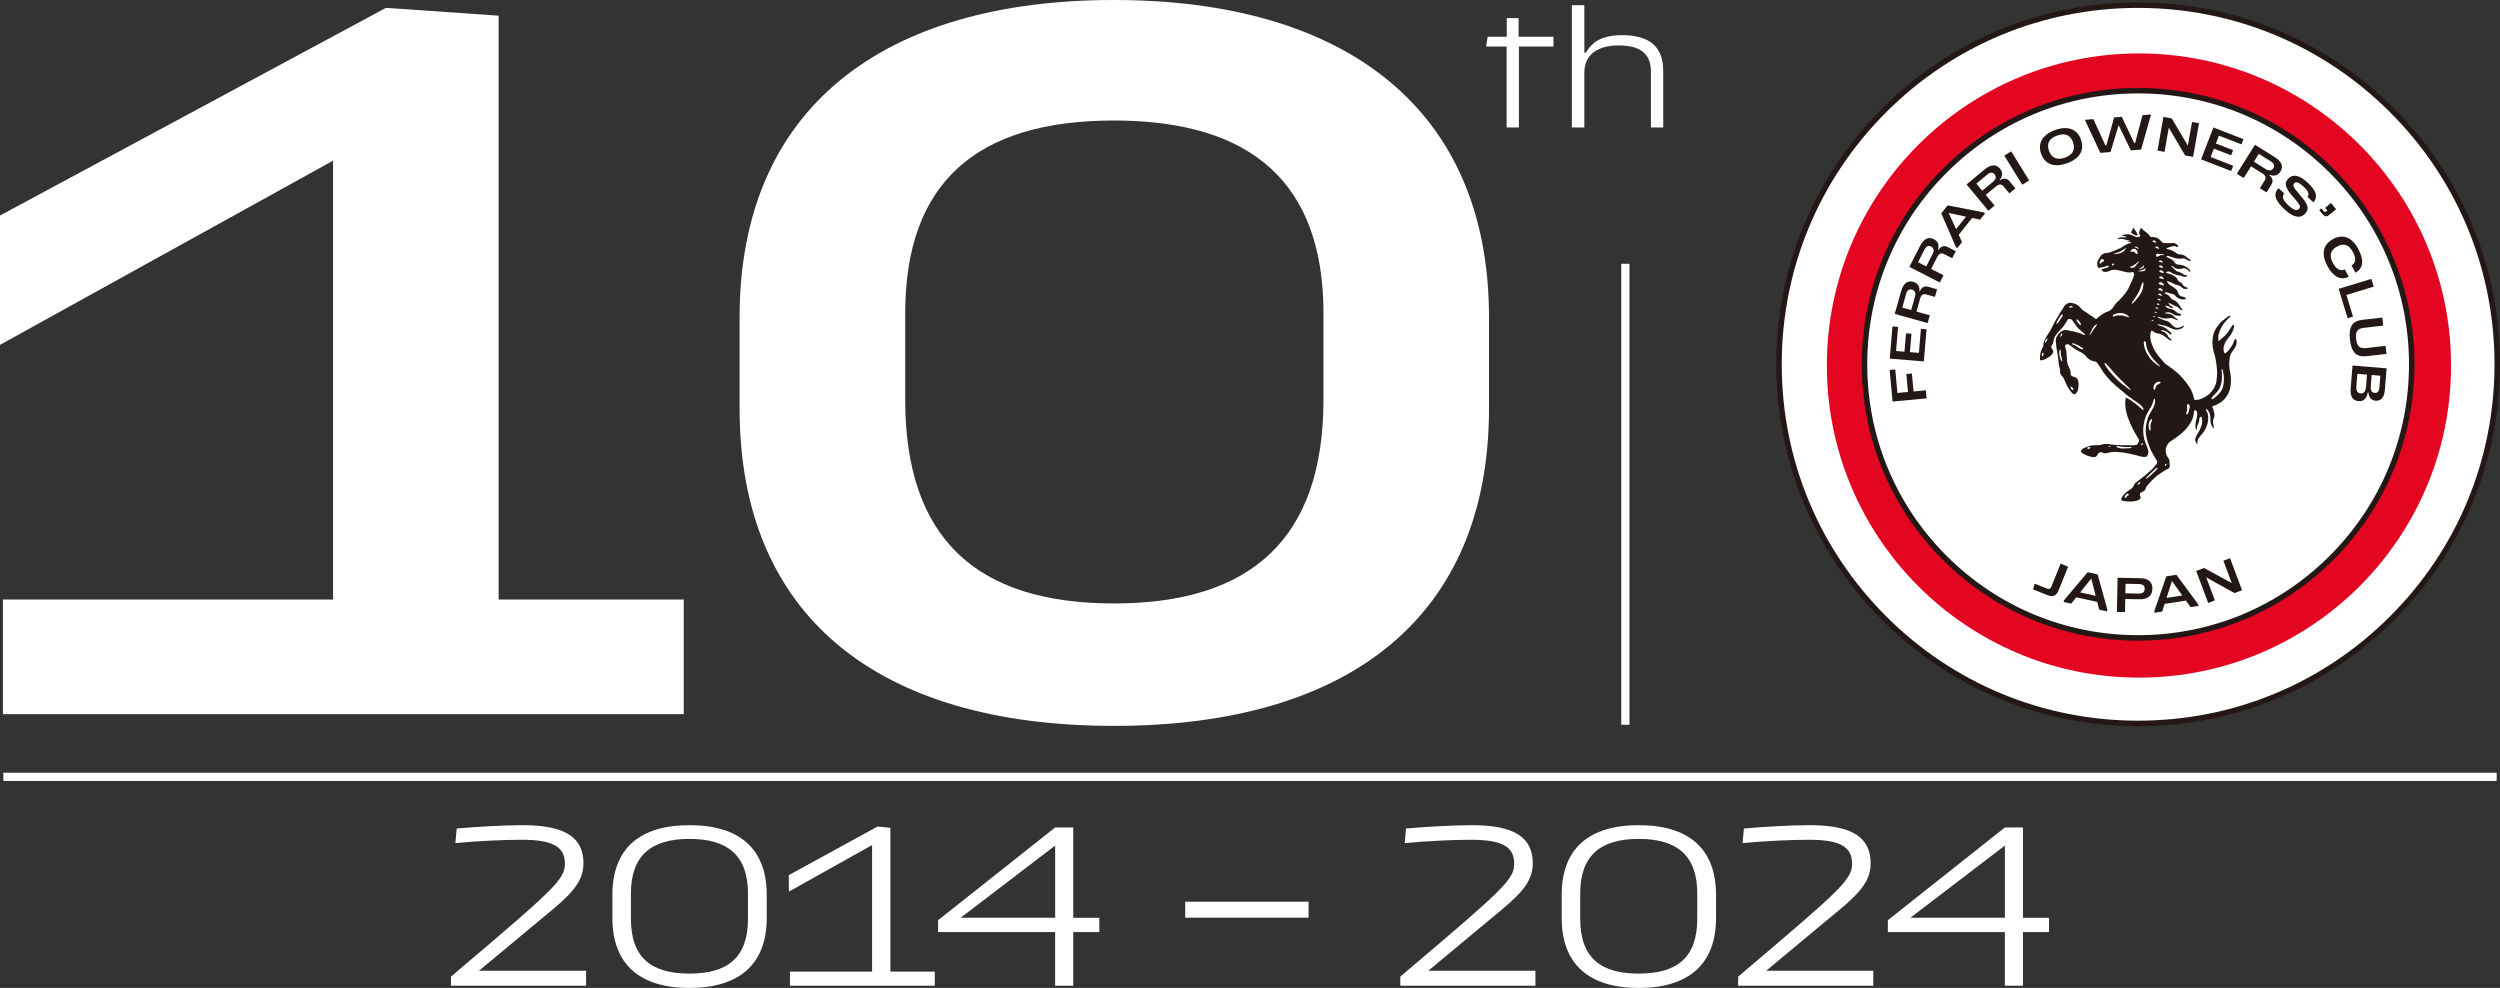
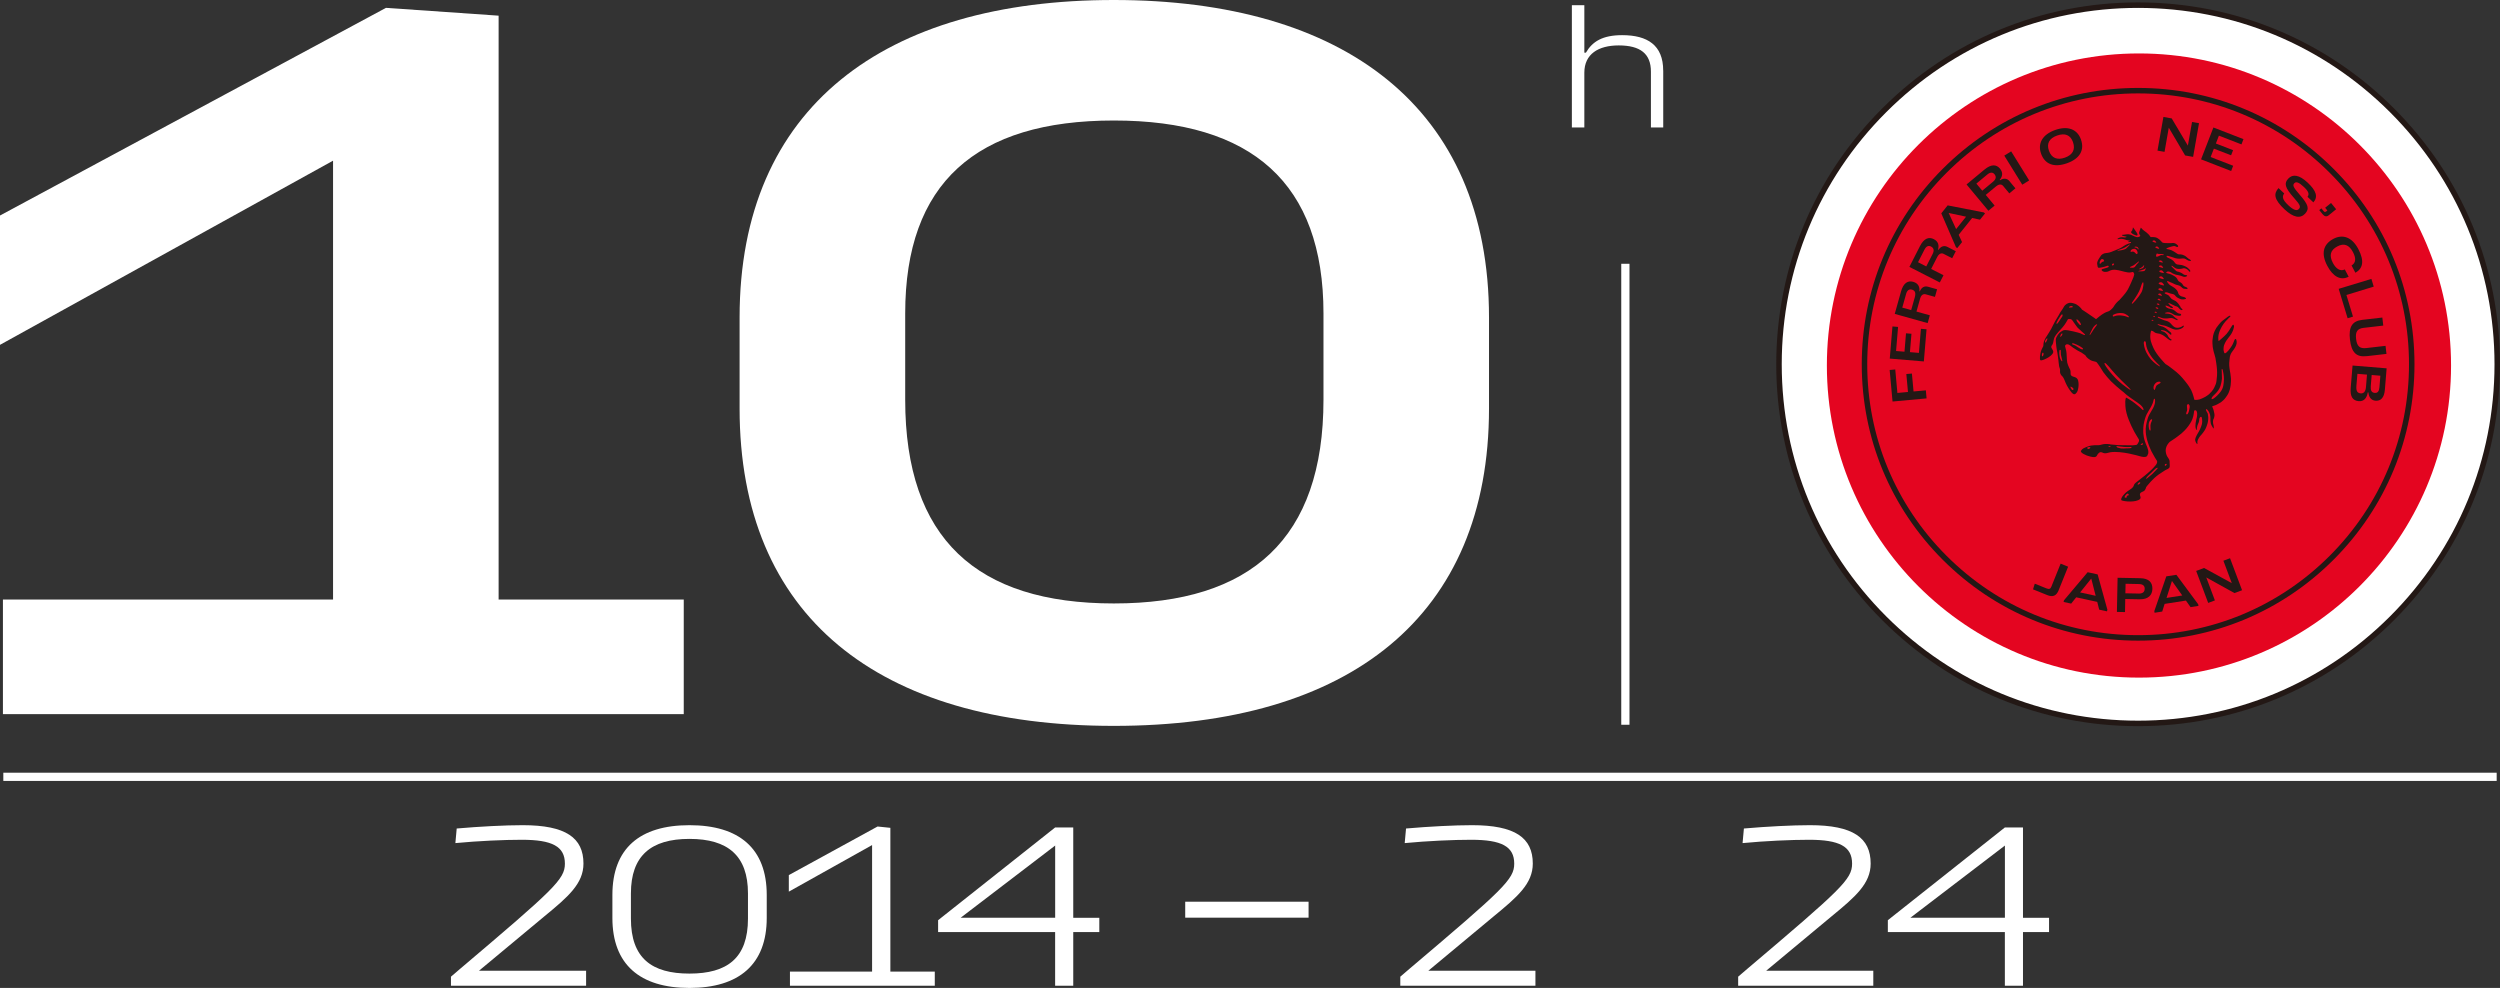
<svg xmlns="http://www.w3.org/2000/svg" id="_レイヤー_2" viewBox="0 0 623.62 246.44">
  <rect x="0" y="0" width="623.62" height="246.44" fill="#333333" stroke="none" />
  <defs>
    <style>.cls-1{fill:#231815;}.cls-1,.cls-2,.cls-3,.cls-4{stroke-width:0px;}.cls-2{fill:none;}.cls-3{fill:#e40520;}.cls-4{fill:#fff;}</style>
  </defs>
  <g id="_レイヤー_1-2">
    <rect class="cls-4" x=".83" y="192.75" width="621.96" height="2.05" />
    <path class="cls-4" d="M622.94,90.87c0,49.48-40.11,89.59-89.59,89.59s-89.59-40.11-89.59-89.59S483.87,1.28,533.35,1.28s89.59,40.11,89.59,89.59" />
    <path class="cls-3" d="M611.41,91.18c0,43-34.86,77.85-77.85,77.85s-77.85-34.86-77.85-77.85,34.86-77.85,77.85-77.85,77.85,34.86,77.85,77.85" />
    <path class="cls-2" d="M443.76,90.87c0,49.48,40.11,89.59,89.59,89.59s89.59-40.11,89.59-89.59S582.83,1.28,533.35,1.28s-89.59,40.11-89.59,89.59" />
-     <path class="cls-4" d="M601.61,90.87c0,37.7-30.56,68.26-68.26,68.26s-68.26-30.56-68.26-68.26,30.56-68.26,68.26-68.26,68.26,30.56,68.26,68.26" />
    <path class="cls-1" d="M533.35,159.81c-18.41,0-35.73-7.17-48.75-20.19-13.02-13.02-20.19-30.33-20.19-48.75s7.17-35.73,20.19-48.75c13.02-13.02,30.33-20.19,48.75-20.19s35.73,7.17,48.75,20.19c13.02,13.02,20.19,30.33,20.19,48.75s-7.17,35.73-20.19,48.75c-13.02,13.02-30.33,20.19-48.75,20.19ZM533.35,23.3c-18.05,0-35.02,7.03-47.78,19.79-12.76,12.76-19.79,29.73-19.79,47.78s7.03,35.02,19.79,47.78c12.76,12.76,29.73,19.79,47.78,19.79s35.02-7.03,47.78-19.79c12.76-12.76,19.79-29.73,19.79-47.78s-7.03-35.02-19.79-47.78c-12.76-12.76-29.73-19.79-47.78-19.79Z" />
    <path class="cls-1" d="M533.35,181.14c-24.11,0-46.78-9.39-63.83-26.44-17.05-17.05-26.44-39.72-26.44-63.83s9.39-46.78,26.44-63.83c17.05-17.05,39.72-26.44,63.83-26.44s46.78,9.39,63.83,26.44c17.05,17.05,26.44,39.72,26.44,63.83s-9.39,46.78-26.44,63.83c-17.05,17.05-39.72,26.44-63.83,26.44ZM533.35,1.97c-23.75,0-46.07,9.25-62.86,26.04-16.79,16.79-26.04,39.12-26.04,62.86s9.25,46.07,26.04,62.86c16.79,16.79,39.12,26.04,62.86,26.04s46.07-9.25,62.86-26.04c16.79-16.79,26.04-39.12,26.04-62.86s-9.25-46.07-26.04-62.86c-16.79-16.79-39.12-26.04-62.86-26.04Z" />
    <polygon class="cls-1" points="472.77 92.16 473.3 98.02 475.94 97.78 475.53 93.3 476.92 93.18 477.33 97.65 480.4 97.37 480.58 99.38 472.09 100.16 471.37 92.29 472.77 92.16" />
    <polygon class="cls-1" points="473.47 81.55 472.97 87.56 475.07 87.73 475.45 83.14 476.81 83.26 476.43 87.84 478.67 88.03 479.17 82.02 480.57 82.14 479.9 90.16 471.4 89.45 472.07 81.43 473.47 81.55" />
    <path class="cls-1" d="M478.89,72.69c.42-1.02,1.17-1.41,2.03-1.17l2.28.64-.53,1.9-2.32-.65c-.76-.21-1.21.44-1.38,1.05l-.91,3.26,3.33.93-.54,1.95-8.21-2.3,1.57-5.6c.6-2.13,1.71-2.77,3.03-2.4,1.31.37,1.65,1.31,1.56,2.36l.1.03ZM477.67,74.01c.26-.94.04-1.55-.76-1.77-.65-.18-1.18.14-1.44,1.1l-.95,3.39,2.22.62.94-3.34Z" />
    <path class="cls-1" d="M483.54,62.33c.61-.91,1.43-1.15,2.22-.75l2.11,1.08-.9,1.76-2.15-1.1c-.7-.36-1.27.19-1.56.75l-1.54,3.02,3.08,1.57-.92,1.8-7.59-3.88,2.64-5.18c1.01-1.97,2.23-2.37,3.44-1.75,1.21.62,1.35,1.61,1.06,2.62l.1.05ZM482.08,63.38c.44-.87.34-1.51-.4-1.89-.6-.31-1.18-.1-1.63.79l-1.6,3.13,2.05,1.05,1.58-3.09Z" />
    <path class="cls-1" d="M494.84,52.98l.32.26-1.25,1.56-1.96-.43-3.36,4.2.84,1.82-1.21,1.51-.32-.26-3.65-8.42,1.59-1.99,8.99,1.75ZM487.95,57.15l2.48-3.1-4.34-.93,1.86,4.03Z" />
    <path class="cls-1" d="M498.89,44.97c.92-.6,1.77-.5,2.34.19l1.51,1.82-1.52,1.26-1.54-1.86c-.5-.6-1.24-.33-1.73.08l-2.61,2.16,2.21,2.66-1.55,1.29-5.45-6.56,4.47-3.71c1.7-1.41,2.98-1.3,3.86-.25.87,1.04.61,2.01-.06,2.83l.07.08ZM497.14,45.35c.75-.62.91-1.25.38-1.89-.43-.52-1.05-.55-1.81.09l-2.71,2.25,1.47,1.77,2.67-2.22Z" />
    <rect class="cls-1" x="502.05" y="37.62" width="2.02" height="8.53" transform="translate(53.33 271.17) rotate(-31.77)" />
    <path class="cls-1" d="M519.09,34.81c.92,2.59-.22,4.76-3.5,5.92-3.28,1.16-5.53.19-6.45-2.4-.9-2.55.33-4.77,3.51-5.9,3.18-1.13,5.54-.18,6.44,2.37M517.12,35.49c-.64-1.82-2-2.38-3.98-1.68-1.97.7-2.67,1.99-2.03,3.81.65,1.83,2.08,2.38,3.98,1.7,1.9-.67,2.67-2,2.02-3.83" />
-     <polygon class="cls-1" points="534.09 37.31 531.54 37.52 528.48 31.22 526.47 37.93 523.92 38.13 520.07 29.89 522.19 29.72 525.19 36.28 525.43 36.26 527.36 29.3 529.29 29.15 532.38 35.7 532.6 35.68 534.44 28.73 536.57 28.56 534.09 37.31" />
    <polygon class="cls-1" points="547.07 39.13 545.08 38.78 541 31.85 539.94 37.88 538.18 37.57 539.66 29.17 541.73 29.54 545.76 36.32 546.8 30.43 548.54 30.73 547.07 39.13" />
    <polygon class="cls-1" points="559.13 36.02 553.5 33.84 552.75 35.8 557.04 37.46 556.54 38.74 552.25 37.08 551.44 39.17 557.06 41.35 556.56 42.66 549.05 39.75 552.13 31.8 559.63 34.71 559.13 36.02" />
-     <path class="cls-1" d="M566.08,43.71c.86.69,1.02,1.52.55,2.28l-1.25,2.01-1.67-1.05,1.28-2.05c.42-.67-.08-1.28-.61-1.62l-2.87-1.8-1.83,2.93-1.71-1.07,4.52-7.23,4.93,3.08c1.88,1.17,2.17,2.42,1.45,3.58-.72,1.15-1.72,1.21-2.71.83l-.06.09ZM565.17,42.17c.83.52,1.47.47,1.91-.23.36-.57.2-1.17-.65-1.7l-2.98-1.86-1.22,1.96,2.94,1.84Z" />
    <path class="cls-1" d="M568.36,46.91l1.44,1.35c-.57.72-.52,1.51,1.02,2.95,1.4,1.31,2.16,1.42,2.63.92.5-.53.35-1-1.2-2.74-2.39-2.67-2.5-3.71-1.44-4.84,1.1-1.17,2.72-.97,4.82,1,2.18,2.05,2.64,3.56,1.44,4.93l-1.47-1.38c.51-.65.29-1.34-.91-2.47-1.24-1.16-1.93-1.4-2.38-.92-.46.49-.32.96,1.35,2.87,2.17,2.46,2.47,3.51,1.33,4.74-1.2,1.27-2.93.95-5.12-1.1-2.63-2.47-2.77-3.89-1.5-5.3" />
    <path class="cls-1" d="M582.75,52.19l-1.87,1.52c-.53.43-1.05.29-1.51-.27l-.84-1.03.53-.44.55.67c.24.29.4.32.73.05l.22-.18-.56-.68,1.47-1.2,1.27,1.56Z" />
    <path class="cls-1" d="M585.87,69.03c-2.03,1.03-3.92-.04-5.34-2.74-1.57-2.98-1.08-5.33,1.55-6.72,2.34-1.23,4.65-.39,6.18,2.52,1.64,3.11,1.1,4.93-.71,5.95l-.96-1.82c1.1-.65,1.16-1.81.35-3.34-.96-1.82-2.24-2.29-3.88-1.42-1.78.94-2.1,2.28-1.12,4.14.76,1.44,1.84,2.17,2.97,1.61l.96,1.82Z" />
    <polygon class="cls-1" points="585.31 73.58 586.95 78.98 585.61 79.39 583.38 72.05 591.54 69.57 592.12 71.5 585.31 73.58" />
    <path class="cls-1" d="M590.34,88.84c-2.52.29-3.77-.87-4.15-4.14-.36-3.14.56-4.62,3.04-4.91l5.04-.58.23,2.01-4.87.56c-1.5.17-2.13.87-1.91,2.76.22,1.91.97,2.46,2.58,2.28l4.77-.55.23,2.01-4.97.57Z" />
    <path class="cls-1" d="M590.64,97.87c-.23,1.39-.94,2.31-2.26,2.2-1.55-.13-2.18-1.2-2-3.33l.46-5.56,8.5.7-.44,5.36c-.16,1.98-1.04,2.82-2.31,2.72-1.14-.09-1.69-.91-1.8-2.08h-.14ZM587.8,96.37c-.09,1.15.23,1.69,1.08,1.76.76.06,1.22-.48,1.31-1.59l.25-3.09-2.39-.2-.26,3.12ZM593.78,93.72l-2.17-.18-.23,2.84c-.08.96.19,1.57,1,1.63.78.06,1.09-.49,1.17-1.44l.23-2.86Z" />
    <path class="cls-1" d="M513.55,147.19c-.59,1.47-1.47,1.82-2.88,1.25l-3.54-1.43.44-1.41,2.88,1.16c.68.28,1.02.17,1.25-.4l2.32-5.76,1.87.76-2.35,5.83Z" />
    <path class="cls-1" d="M525.68,152.09l-.09.41-1.95-.42-.49-1.94-5.25-1.14-1.25,1.57-1.89-.41.09-.41,5.91-7.01,2.49.54,2.44,8.83ZM518.88,147.78l3.88.84-1.1-4.3-2.78,3.46Z" />
    <path class="cls-1" d="M536.91,146.88c-.03,1.52-.97,2.66-3.18,2.61l-3.59-.07-.06,3.26-2.02-.04.17-8.52,5.63.11c2.19.04,3.08,1.06,3.05,2.65M533.46,148.07c.97.02,1.52-.35,1.53-1.21.01-.73-.44-1.15-1.44-1.17l-3.33-.07-.05,2.38,3.28.06Z" />
    <path class="cls-1" d="M548.34,150.73l.06.41-1.97.31-1.16-1.64-5.31.83-.6,1.91-1.91.3-.06-.41,2.99-8.67,2.51-.39,5.45,7.36ZM540.44,149.15l3.92-.61-2.57-3.62-1.35,4.23Z" />
    <polygon class="cls-1" points="559.28 147.23 557.38 147.94 550.35 144.04 552.5 149.77 550.83 150.4 547.83 142.42 549.8 141.68 556.72 145.47 554.62 139.87 556.28 139.25 559.28 147.23" />
-     <path class="cls-1" d="M557.54,84.53c-.26.38-.4,1.09-.8,1.71-.53.84-1.35,1.88-1.73,1.89-.22,0-.28-.49-.28-.49,0,0-.28-.81.2-1.87.33-.73.53-.95.94-1.5.39-.53.65-.78.93-1.36.24-.5.3-.59.46-1.35.04-.18-.04-.57-.21-.56-.25.01-.9,1.47-1.63,2.28-.67.75-1.91,1.75-1.91,1.75,0,0-.12.08-.14-.14-.02-.22-.07-.85.06-1.42.13-.57.32-1.16.82-2.04.58-1.02,1.31-1.69,1.69-2.08.15-.15.6-.44.38-.58-.21-.13-.84.43-1.33.79-.62.45-.82.57-1.44,1.32-.61.73-.77,1.05-.77,1.05,0,0-.57.93-.74,1.86-.16.93-.16,1.43-.16,1.43,0,0,.01.82.08,1.33.07.51.27,1.31.27,1.31,0,0,.29.89.41,1.45.12.55.32,2.17.32,2.17,0,0,.15,1.16.07,2.26-.08,1.1-.18,1.74-.31,2.07-.13.34-.47,1.22-1.01,1.82-.53.59-.64.68-.64.68,0,0-.55.46-1,.7-.45.24-1.14.56-1.44.63-.29.07-.73.11-.77.11h-.39s-.1-.07-.12-.11c-.02-.04-.05-.25-.05-.25,0,0-.29-1.18-.66-1.96-.3-.63-.94-1.53-.94-1.53,0,0-1.11-1.49-1.95-2.32-.98-.98-2.08-1.71-2.74-2.24-.24-.19-.8-.51-.8-.51,0,0-2.23-2.22-3.03-4.01-.55-1.23-.91-2.12-.77-3.46.03-.32.16-.87.22-.88.06,0,.35.09.4.11s.41.35.72.47c.2.08.53.12.53.12,0,0,.27.02.42.07.15.05.41.15.61.25.2.1.47.27.47.27,0,0,.46.35.52.39.06.04.55.44.55.44,0,0,.31.22.4.25.08.03.16.07.19.07s.11,0,.11,0c0,0,.13-.02.15-.17.02-.14-.14-.04-.44-.33-.3-.29-.41-.5-.41-.5,0,0-.07-.26-.3-.52-.23-.26-.55-.5-.55-.5,0,0-.21-.16-.52-.24-.31-.08-.41-.09-.42-.22-.02-.12.38-.07.38-.07,0,0,.45.05.82.24.37.19.59.39.59.39l.26.21.16.15.16.1s.17.14.2-.06c.03-.2-.03-.32-.05-.37s-.16-.16-.16-.16l-.6-.51c-.17-.18-.31-.31-.49-.43-.18-.12-.47-.3-.79-.44-.29-.12-.5-.09-.78-.23-.21-.1-.38-.16-.51-.33-.03-.04-.18-.15.09-.09.27.06.47.14.77.22.49.13.79.11,1.26.29.17.07.44.19.44.19l.57.24s.78.43,1.35.45c.56.02,1.01-.11,1.19-.18.18-.07.53-.26.62-.36.09-.09.15-.17.15-.17,0,0,.04-.09.05-.14,0-.05.02-.08,0-.12-.15-.18-.45.31-.96.4-.5.1-.5.14-.82.09-.37-.05-.59-.16-.87-.41-.5-.45-.69-.88-1.31-1.17-.28-.13-.77-.24-.77-.24,0,0-.67-.2-1.05-.42-.28-.16-.86-.23-.67-.48.09-.12.81.31,1.36.38.38.05.67.04.99.02.32-.03.74-.08.8-.1.06-.02.31,0,.5.05.22.05.33.14.54.23.2.09.47.23.51.23.04,0,.13.02.13.02,0,0,.06-.03.07-.07.02-.04.02-.07.02-.07l-.02-.07-.1-.07-.19-.12s-.27-.16-.51-.4c-.24-.24-.47-.5-.83-.64-.36-.13-.79-.18-.79-.18l-.41-.03-.17-.02s-.3-.09-.06-.16c.24-.07.38-.09.42-.11.04-.02.45-.05.7.03.26.08.64.29.67.31.03.02.39.3.79.4.41.1.93.12.93.12,0,0,.2-.03.25-.06.05-.02.07-.04.11-.04s.08-.03.09-.07c0-.04-.02-.17-.02-.17,0,0,0-.13-.18-.16-.19-.02-.54-.09-.88-.35-.35-.26-.6-.49-.6-.49,0,0-.26-.22-.72-.33-.46-.11-.6-.13-.6-.13l-.16-.05-.35-.16s-.16-.08-.27-.23c-.12-.15-.31-.43.21-.26.51.17.63.24.63.24,0,0,.28.27.5.3.14.02.27.06.36-.05.14-.16-.29-.34-.59-.54-.23-.16-.48-.54-.48-.54,0,0-.17-.17.1-.09.27.07.77.35.77.35,0,0,.26.12.36.16.1.04.35.2.45.23.1.03.36.08.56.2.23.14.36.39.49.49.12.1.22.23.36.27.14.04.19.09.29.03.1-.06.12-.11.12-.11,0,0,.02-.08-.12-.16-.14-.08-.33-.33-.33-.33l-.06-.13-.04-.11-.16-.23-.26-.4s-.44-.58-.81-.79c-.37-.21-.63-.32-.63-.32,0,0-.19-.08-.29-.16-.15-.11-.2-.21-.32-.35-.16-.19-.23-.31-.4-.49-.33-.35-1.39-.52-.97-.76.21-.12.49-.07.62-.03.12.04.4.16.66.23.19.05.3.06.5.12.19.05.41.1.49.16.08.06.19.17.23.2.04.02.27.41.71.63.44.21.64.35,1.08.39.34.03.88-.11.88-.11,0,0,.17-.07.02-.21-.14-.15-.15-.17-.28-.22-.48-.2-.87-.12-1.25-.49-.15-.15-.21-.19-.32-.43s-.06-.29-.14-.46c-.07-.15-.22-.37-.22-.37,0,0-.45-.54-.96-.82-.51-.28-.88-.55-.96-.62-.08-.07-.27-.31-.27-.31,0,0-.14-.18-.17-.23-.02-.05-.07-.11-.09-.2-.07-.34.54.1.88.21.56.17.82.41,1.38.6.31.1.5.1.8.22.53.21.67.73,1.23.78.32.03.92.16.81-.13-.12-.31-.73-.29-1.04-.66-.14-.16-.16-.3-.3-.46-.26-.3-.83-.59-.83-.59,0,0-.2-.16-.39-.59-.19-.43-.65-.72-1.46-1.12-.55-.27-1.65-.32-1.21-.63.26-.18.46-.16.8-.05.34.11.45.26.72.4.27.13.39.16.45.19.06.03.29.12.36.13.07.02.53.11.64.12.11.02.61.15.61.15l.5.19s.23.09.4.08c.17,0,.41-.07.41-.07l.18-.12.04-.06s.08-.14-.14-.17c-.22-.03-.32-.03-.36-.04-.03,0-.15-.07-.21-.07-.06,0-.1-.04-.1-.04,0,0-.41-.34-.8-.5-.39-.16-.47-.19-.47-.19,0,0-.09-.02-.14-.03-.05,0-.18-.04-.18-.04,0,0-.16,0-.4-.22-.25-.22-.34-.33-.55-.54-.11-.11-.29-.28-.29-.28,0,0-.25-.18-.24-.34.02-.24.55.26.55.26l.36.24s.3.22.86.24c.56.02,1.22-.17,1.22-.17,0,0,.1-.07.4.03.31.1.55.26.55.26l.24.21s.34.42.37.4c.03-.02.02,0,.06-.03.03-.03.19-.2-.08-.52-.27-.32-.74-.65-.74-.65,0,0-.62-.37-1.22-.5-.6-.12-.88-.12-.88-.12,0,0-.46,0-.73-.31-.26-.31-.47-.6-.47-.6l-.2-.15s-.16-.19-.45-.31c-.29-.12-.59-.29-.59-.29,0,0-.44-.16-.48-.36-.08-.4.75,0,1.22.1.42.09.62.25,1.04.34.37.08.59.11.97.11.22,0,.34-.04.56-.05.23-.01.36-.04.59,0,.31.06.44.2.72.34.19.09.28.19.48.22.19.03.54.14.49-.04-.02-.05-.05-.08-.08-.12-.15-.2-.32-.22-.53-.37-.41-.29-.58-.56-1.03-.78-.31-.15-.49-.21-.83-.27-.25-.05-.41.03-.66-.04-.27-.08-.38-.22-.63-.37-.44-.26-.66-.46-1.13-.65-.31-.12-.83-.24-.83-.24l-.22-.03s-.06-.01-.09-.02c-.43-.14.75-.5,1.3-.64.26-.07.39-.12.68-.1.25.02.51.35.78.2.39-.22-.47-.8-.73-.89-.37-.14-1.01-.03-1.01-.03l-1.41-.02-.39-.05s-.24,0-.42-.2c-.18-.21-.88-1.07-1.7-1.2-.81-.12-1.07.02-1.13-.07-.69-1.09-1.44-1.35-1.99-1.87-.15-.15-.4-.49-.46-.44-.05.04-.14.49-.31.88-.2.45-.07.68.04.84.11.17.28.3-.02.49-.31.19-.7.13-.7.13,0,0-.34-.07-.62-.2-.28-.13-.85-.39-.85-.39,0,0-.55-.16-.93-.12-.38.03-.4.06-.66.09-.14.02-.23.02-.36.05-.11.03-.27-.05-.28.09,0,.14.32.16.53.25.23.09.71.08.6.2-.12.11-.57.14-.6.12-.03-.02-.35-.07-.57-.06-.41.02-.42.04-1.01.31-.08.04-.07.24.13.19.21-.05.52-.12.85-.11.37.02.57.13.93.22.31.08.34.16.79.21.09,0,.29-.06.28.05,0,.08-.14.14-.14.14,0,0-.29.06-.24.16.06.13.32,0,.43,0,.13-.01.32.04.28.17-.01.05-.03.07-.07.1-.33.08-.52.14-.84.27-.76.3-1.08.68-1.81,1.04-.7.34-1.84.76-1.84.76,0,0-.34.19-.82.3-.48.11-.52.1-.86.14-.34.04-.5.08-.78.24-.18.1-.28.18-.43.33l-.43.64-.23.37c-.07.11-.11.18-.16.3-.06.14-.1.22-.14.37-.09.36-.01.58.05.95.02.1.03.17.05.26.02.1.17.19.17.19l.12.03s.41-.03.7-.1c.29-.07.66-.15.66-.15,0,0,.47-.15.5-.16.03,0,.33-.12.33-.12,0,0,.21,0,.26.11.04.09-.06.24-.06.24,0,0-.17.09-.33.14-.16.05-.51.17-.55.17-.03,0-.4.11-.4.11l-.26.07s-.07.02-.13.12c-.06.1-.04.1-.03.16.05.07.08.11.15.17.11.1.19.14.32.19.2.08.33.07.55.07.31,0,.49-.05.78-.18.24-.14.33-.16.66-.27.09-.03.26-.06.35-.07.58-.06.92.04,1.49.13.57.1.87.26,1.43.36.62.11.99.27,1.61.14.32-.07.49-.2.66.09.17.29.13.44.13.44,0,0,0,.19-.22.76-.21.57-.88,2.01-.88,2.01l-.46.93s-.37.72-1.22,1.67c-.84.95-.91,1.02-.91,1.02,0,0-.44.32-.92.9-.47.58-.47.8-.89,1.21-.27.27-.42.44-.77.63-.35.19-.73.14-1.8.88-.92.64-1.39,1.15-1.46,1.13-.07-.02-.38-.28-.47-.34-.1-.06-1.86-1.27-1.86-1.27l-.74-.49-.33-.21-.1-.06-.17-.25s-.26-.33-.61-.62c-.35-.29-.72-.54-1.25-.68-.51-.14-.86-.23-1.37-.07-.34.11-.51.24-.78.48-.31.29-.37.55-.61.91-.24.35-.49.71-.61.9-.12.19-.38.68-.38.68,0,0-.6.97-.96,1.61-.38.69-.54,1.12-.92,1.81-.58,1.06-1.39,2.18-1.61,2.66-.22.48-.23.54-.23.54,0,0-.07.27-.09.45-.02.17-.03.48-.05.62-.03.14-.11.3-.14.33-.03.04-.38.72-.5,1.19-.12.47-.39,1.9-.05,2.08.33.18,2.82-.88,3.14-1.94.2-.67-.67-1-.43-1.61.08-.2.16-.23.3-.46.24-.39.14-1.23.62-2,.34-.55,1-1.26,1.93-2.3.57-.64,1.13-1.69,1.13-1.69,0,0,.12-.36.38-.31.26.05.51.04.51.04,0,0,.1.08.14.1.03.02.24.24.24.24l.38.56s.61.89.82,1.14c.21.24.44.42.72.68.34.31.45.45.87.78.62.49.38.66-.39.24-.27-.15-.69-.3-1.04-.39-.35-.09-1.76-.46-2.44-.55-.68-.09-.78-.07-.78-.07,0,0-.35-.02-.73.22-.38.24-.62.43-.62.43,0,0-.45.52-.49.61-.04.09-.26.46-.26.46,0,0-.11.18-.16.41-.05.22-.04.44-.04.44l.02.45.04.43s.08,1.06.32,2.15c.07.31.12.81.12.81l.15,1.09s.1,1.17.18,1.54c.08.37.14.4.2.66.11.47-.1.68.13,1.22.24.53.41.47.62.81.14.23.21.3.33.61.12.31.51,1.3.99,2.06.48.77,1.14,1.71,1.57,1.61.43-.1.73-.75.73-.75,0,0,.49-1.3.18-2.61-.31-1.32-1.72-.69-1.88-1.65-.03-.21-.01-.54-.01-.54,0,0-.04-.41-.09-.52-.05-.11-.56-1.05-.74-1.79-.14-.57-.13-2.43-.26-2.96-.33-1.34-.38-1.22-.18-1.45.2-.24.4-.19.4-.19,0,0,.21.02.26.02.05,0,.21.09.21.09,0,0,.26.15.39.25.14.11.54.43.54.43l1.03.66s.58.34.84.45c.26.11.47.28.47.28l.27.18.47.33s.07.05.1.09c.03.04.07.11.07.11,0,0,.22.49,1.12,1.02.74.44,1.38.3,1.66.64.05.06.57.75.84,1.19.3.49.66,1.08.79,1.26.12.18.89,1.12.89,1.12l.99,1.1,1.31,1.21,1.18,1,.75.6s.67.65,1.44,1.17c.72.49.77.56,1.25.88.38.25.86.57,1.33.95.48.39,1.03,1.12.82,1.37-.14.09-.43-.3-.96-.76-.44-.37-.64-.54-1.07-.87-.55-.41-.82-.63-1.44-1-.29-.17-.86-.53-.88-.46-.22.65-.17,1.27-.14,2.06.02.55.12,1.1.29,1.79.16.67.31,1.03.55,1.67.25.65.71,1.64.71,1.64l.71,1.41.64,1.08.34.56.11.17s.14.36,0,.6c-.14.24-.35.76-.61.81-.26.05-.91.1-.91.1l-3.63-.05-1.9-.17s-.2-.13-1.32-.11c-.65.01-1.17.27-1.53.29-.3.02-1.8-.09-2.8.32-.94.38-1.38.48-1.72,1.09-.25.46,1.19,1.18,2.37,1.45,1.93.44,1.37-.41,2.11-.92.09-.06.12-.13.23-.16.5-.15.76.24,1.26.25.55,0,.85-.19,1.4-.27,2.77-.38,7.1.94,7.1.94,0,0,1.05.34,1.57.23.58-.12.47-.33.65-.66.15-.28.09-.34.11-.64.01-.18-.03-.28-.07-.45-.11-.51-.44-1.24-.44-1.24,0,0-.24-.55-.32-.84-.12-.41-.23-.64-.29-1.06-.17-1.14-.15-1.02-.15-1.68,0-1.15.12-1.81.43-2.92.46-1.65,1.31-2.34,1.94-3.93.17-.42.19-1.05.41-1.09.23-.04.21.76.1,1.22-.4,1.6-1.39,2.27-1.82,3.89-.34,1.24-.51,1.99-.43,3.27.04.71.31,1.81.31,1.81,0,0,.36,1.22.55,1.67.19.45.54,1.23.54,1.23l.82,1.48.43.7s.31.28.16.73c-.16.45-.47.72-.83,1.14-1.05,1.21-3.45,3.01-4.05,3.46-.85.63-.83.81-.9,1.02-.35.97-1.31,1-2.39,2.18-.23.26-.89.91-.75,1.48.05.21,2.69.68,4.23.02,1.19-.52.16-1.09.48-1.67.23-.43.86-.42,1.13-.78.45-.6.14-.57.56-1.07,1.33-1.58,2.16-2.5,4.51-3.92.22-.14.6-.3.6-.3,0,0,.33-.16.46-.34.17-.24.11-.45.12-.74,0-.18-.02-.29-.03-.47-.01-.21.02-.34-.02-.55-.07-.33-.28-.62-.39-.78-.11-.16-.32-.43-.47-1.02-.14-.58-.16-1.08.09-1.72.25-.64.8-1.17.8-1.17l1.38-.92s1.18-.86,1.56-1.19c.38-.33,1.15-1.04,1.72-1.84.63-.89.98-1.45,1.24-2.5.1-.38.17-1,.17-1,0,0-.01-.43.23-.45.24-.02.3.07.3.07,0,0,.22.12.26.74.04.62-.16,1.3-.16,1.3,0,0-.18.69-.23,1.14-.03.28-.04.44-.04.72,0,.52.22.93.22.93,0,0,.13.1.12-.14,0-.23.05-.61.17-.99.09-.31.14-.24.32-.77.23-.67.02-.6.17-.99.07-.19.21-.36.39-.37.18,0,.21.26.21.26,0,0,.19.81.02,1.54-.17.73-.69,1.74-.69,1.74l-.44.75s-.29.5-.42.85c-.13.37-.17.52-.1.84.08.35.37.87.51.77.13-.09-.18-.41.19-1.14.36-.73.85-1.18.85-1.18,0,0,.68-.8.98-1.4.28-.53.54-1.45.54-1.45,0,0,.2-.8.16-1.46-.04-.65-.15-.99-.15-.99,0,0-.24-.44-.27-.49-.03-.05-.16-.29-.16-.35,0-.07,0-.2.07-.22.07-.02.27.12.46.36.19.25.35.56.47.97.09.32.11.59.12.84,0,.25-.08,1.25.29,1.9.17.3.52,1,.55.69.05-.71-.24-1.03-.2-1.67.04-.72.2-.55.27-.92.07-.38.16-.5.08-1-.07-.5-.27-1.13-.27-1.13,0,0-.18-.44-.21-.5-.02-.05-.08-.18-.08-.18,0,0,.06-.08.15-.1.09-.02.74-.25.74-.25,0,0,.93-.44,1.32-.72.39-.28.86-.77.86-.77,0,0,.62-.76.91-1.31.72-1.37.75-3.13.71-3.9-.04-.77-.25-1.79-.25-1.79,0,0-.23-1.22-.18-2.02.05-.8.12-1.17.12-1.17,0,0-.02-.81.63-1.66.67-.87.97-1.42,1.09-2.03.1-.52-.11-1.39-.34-1.06M537.31,79.03c-.09-.01-.22-.11-.22-.11,0,0-.02-.04.06-.09.08-.05.2-.02.2-.02,0,0,.04,0,.08.04.04.03.15.15.15.22,0,.07-.19-.02-.28-.03M537.7,78.03c-.11-.02-.25-.13-.25-.13,0,0-.03-.05.07-.11.1-.06.24-.03.24-.03,0,0,.05.01.09.05.04.04.17.18.18.26,0,.08-.22-.02-.32-.04M538.02,76.98c-.13-.02-.31-.16-.31-.16,0,0-.04-.06.08-.13.12-.07.29-.03.29-.03,0,0,.06.01.11.06.05.05.21.22.22.32.01.09-.27-.03-.4-.05M538.3,76.03c-.13-.02-.31-.16-.31-.16,0,0-.04-.06.08-.13.12-.07.29-.03.29-.03,0,0,.06.01.11.06.05.05.21.22.22.32.01.1-.27-.03-.4-.05M538.56,74.9c-.14-.02-.35-.18-.35-.18,0,0-.04-.07.09-.15.13-.08.32-.04.32-.04,0,0,.07.02.13.07.06.05.23.25.25.35.01.11-.3-.03-.44-.05M538.77,73.69c-.17-.03-.42-.22-.42-.22,0,0-.05-.08.11-.18.16-.1.39-.05.39-.05,0,0,.08.02.15.08.07.06.28.3.3.42.02.13-.36-.03-.53-.06M538.89,72.46c-.21-.03-.51-.26-.51-.26,0,0-.06-.1.14-.22.19-.12.48-.06.48-.06,0,0,.1.02.18.1.09.08.34.36.36.51.02.15-.44-.04-.65-.08M539.07,71.06c-.25-.04-.59-.31-.59-.31,0,0-.07-.11.16-.25.22-.14.55-.07.55-.07,0,0,.11.03.21.12.1.09.39.42.42.59.02.18-.5-.05-.75-.09M538.95,65.39c-.19-.03-.44-.2-.44-.2,0,0-.05-.07.12-.17.17-.09.42-.05.42-.05,0,0,.08.02.16.08.08.06.3.28.31.4.02.12-.38-.03-.57-.06M539.61,66.77c.02.14-.4-.04-.6-.07-.19-.03-.47-.23-.47-.23,0,0-.05-.09.12-.19.18-.11.44-.05.44-.05,0,0,.09.02.17.09.08.07.31.32.33.45M538.73,69.02c.19-.12.48-.06.48-.06,0,0,.1.02.18.1.09.08.34.36.36.51.02.15-.44-.04-.65-.08-.21-.03-.51-.26-.51-.26,0,0-.06-.1.13-.22M539.13,67.99c-.21-.03-.51-.26-.51-.26,0,0-.06-.1.13-.22.19-.12.48-.06.48-.06,0,0,.1.02.18.1.09.08.34.36.36.51.02.15-.44-.04-.65-.08M539.51,63.4c.25.07.3.2.19.23-.13.03-.19.02-.28.02-.26-.01-.25-.11-.61.07-.36.18-.1.1-.6.28-.5.18-.38-.31-.38-.31,0,0,.04-.09.11-.33.07-.24.35-.01.58,0,.39,0,.73-.01,1,.06M538.15,61.51s.08.02.15.08c.07.06.28.29.29.42.02.13-.36-.03-.53-.06-.17-.03-.41-.22-.41-.22,0,0-.05-.08.11-.18.16-.1.39-.05.39-.05M537.04,60.04c.16-.1.39-.05.39-.05,0,0,.08.02.15.08.07.06.28.29.29.42.02.13-.36-.04-.53-.06-.17-.03-.41-.21-.41-.21,0,0-.05-.08.11-.18M536.74,79.81c.08-.05.2-.02.2-.02,0,0,.04,0,.08.04.04.03.15.15.16.22,0,.07-.19-.02-.28-.03-.09-.02-.22-.11-.22-.11,0,0-.02-.04.06-.09M524.5,65.29c-.1.07-.17.11-.27.18-.17.12-.29.43-.41.33-.12-.1-.05-.43-.05-.43,0,0,.08-.25.22-.5.14-.25.34-.25.34-.25.2-.01.51.12.52.41.02.29-.21.16-.36.26M527,66.24s-.12.04-.16-.19c-.04-.22.14-.25.14-.25,0,0,.35-.18.38.05.02.23-.35.39-.35.39M530.27,62.07s-.4.65-.94.89c-.54.24-.93.37-1.95.45-.15.01-.1-.11-.1-.11,0,0,1.19-.33,1.87-.7.38-.2.79-.5.92-.6.41-.33.19.07.19.07M509.73,88.51c-.01.14-.19.42-.24.42-.05,0-.18-.29-.15-.43.03-.14.07-.59.29-.52.2.06.11.39.1.53M510.53,85.07s-.28.57-.38.35c-.1-.22.1-.62.1-.62.26-.21.33-.51.44-.4.12.11-.17.67-.17.67M514.33,79.11c-.26.3-1.12,1.91-1.33,1.65-.18-.22.81-1.73,1.04-2.06.22-.33.4-.27.4-.27.05,0,.05.07.05.07,0,0,.11.31-.16.61M517.04,76.56c0,.16-.42.13-.42.13,0,0-.62.13-.51-.08.11-.21.55-.3.55-.3.33.07.39.09.38.25M519.08,80.99c-.26.26-.37-.1-.78-.54-.41-.44-.31-.79-.31-.79.03-.01.05,0,.05,0l.08.03.14.07.11.09s.12.14.29.3c.17.16.5.75.42.83M514.37,90.11c-.11.01-.2-.18-.2-.18,0,0-.23-.37-.32-.64-.08-.24-.12-.65-.12-.65,0,0-.07-.51-.05-.7.03-.24.02-.45.06-.57.04-.12.14-.1.14-.1.17,0,.17.15.17.15v.08s0,.55.04.99c.01.14.35,1.48.35,1.48,0,0,.02.13-.08.14M514.3,83.7c-.22.33-.36.34-.37.32-.02-.02-.05-.16.12-.52.17-.36.36-.32.36-.32.05,0,.06.07.06.07,0,0,.05.12-.17.46M516.47,96.48c.06-.13.46.19.46.19.17.04.29.31.29.31,0,0,.07.2-.12.29-.19.08-.31-.1-.31-.1,0,0-.39-.56-.33-.69M519.34,87.15c-.43-.08-1.34-.79-1.71-.98-.37-.19-.97-.26-.71-.48.05-.04.06-.08.13-.08s.32.1.34.1c.02,0,.65.27.68.28.02,0,.38.16.64.31.26.15.67.44.67.44l.18.15s.23.33-.21.26M523.06,81.08s-.53.7-.82,1.12c-.4.57-.87,1.47-.97,1.39-.1-.08.42-1.07.69-1.6.32-.63.77-.97.93-1.04.4-.18.17.14.17.14M521.42,111.63s0,.13-.21.28c-.22.15-.3.06-.34.06-.04,0-.26-.12-.23-.24.02-.12.36-.2.36-.2.55-.05.42.1.42.1M526.16,111.45c-.22-.02-.24-.08-.23-.11,0-.04.06-.08.3-.09.24-.01.24.11.24.11,0,.1-.1.12-.31.1M531.58,111.75c-.44.12-.64.06-1.04.08-.32.02-.5.05-.83.05-.58,0-.63.04-1.48-.23-.16-.05-.33-.23-.28-.31.05-.08.18-.06.18-.06,0,0,1.04.17,1.71.21.48.03.74.05,1.23.03.27-.01.13-.03.56-.02.17,0,.05.22-.06.25M534.47,110.89s-.2.1-.38.12c-.18.02-.09-.11-.09-.11,0,0,.11-.2.29-.28.18-.09.27.01.27.01.09.11-.04.23-.08.26M536.75,105.03c-.21.46-.26.6-.32,1.03-.06.46.2,1.75-.22,1.25-.17-.2-.3-1.22-.19-1.72.22-1.06,1.1-1.37.73-.55M530.57,123.68c-.19.14.17.5-.39.47-.32-.02-.17-.32-.14-.38.03-.05.19-.26.22-.3.15-.21.24-.24.4-.33.16-.1.29.14.29.14,0,0,.08.1.07.21,0,.11-.3.09-.45.2M533.79,120.62s-.25.2-.27.2c-.03,0-.22.15-.27.05-.06-.1.03-.21.04-.23.01-.02.17-.23.32-.31.15-.08.24,0,.24,0,.09.2-.06.29-.06.29M535.2,67.13s-.12.41-.36.48c-.29.09-1.48.12-1.49.03-.02-.09,1.34-.2,1.87-.74.12-.12-.02.24-.02.24M534.8,66.13c.09-.15.03.24.03.24,0,0-.08.39-.29.51-.27.15-.96.34-1,.26-.04-.08.86-.36,1.26-1.01M532.89,61.53s.14,0,.3.1c.17.11.3.5.3.5,0,0,.03.06-.11.06-.1,0-.09-.15-.18-.22-.12-.11-.21-.13-.35-.2-.15-.06-.38.03-.39-.13-.02-.17.43-.11.43-.11M531.5,62.55s.07-.2.32-.34c.26-.14.58-.15.58-.15,0,0,.18-.01.41.14.23.15.4.68.4.68,0,0,.05.33-.09.46-.15.13-.38-.1-.52-.26-.15-.18-.25-.24-.45-.31-.25-.09-.6.17-.68,0-.03-.08.02-.22.02-.22M531.4,66.75c-.2.02-.05-.16-.05-.16,0,0,.53-.23.86-.4.53-.29,1.59-1.38,1.31-.84-.13.26-.49.56-.49.56,0,0-.42.61-.52.69-.4.32-.9.14-1.1.16M527.1,78.59l.04-.05s.93-.61,2.35-.42c.85.12,1.69.87,1.57.98-.12.1-.32,0-.35-.01-.04-.01-.25-.12-.32-.14-.07-.02-.46-.13-.46-.13,0,0-.83-.18-1.43-.15-.6.02-1.16.24-1.16.24,0,0-.25.13-.31-.04-.06-.17.07-.27.07-.27M529.34,95.79c-2.1-1.62-4.67-4.93-4.35-5.22.27-.24,1.32,1.28,2.86,2.95,1.65,1.78,3.57,3.45,3.64,3.67.12.37-1.36-.78-2.15-1.39M534.13,72.99c-.88,1.52-2.11,2.68-2.11,2.68-.42.32-.16-.23-.16-.23,0,0,1.19-1.64,1.74-2.79.39-.81.63-1.91.84-2.15.45-.53.22,1.59-.3,2.5M536.59,89.7c-.91-1.1-1.59-2.28-1.8-3.8-.05-.34-.06-.82.26-.77.27.04.25.55.26.66.08.88.45,1.78,1.13,2.84.96,1.5,2.47,2.67,2.41,2.74-.18.19-1.7-1.01-2.25-1.68M538.21,116.84s-.79.89-1.34,1.4c-.52.48-1.4,1.17-1.4,1.17,0,0-.06.05-.11.01-.05-.04,0-.09,0-.09,0,0,.01-.03.01-.05,0-.02.02-.04.02-.05,0-.02.06-.08.06-.08,0,0,.04-.06.06-.08.01-.02.06-.1.06-.1l.18-.2.41-.4.42-.4.68-.66s.26-.27.34-.33c.08-.07.14-.13.25-.19.12-.06.27-.15.34-.09.06.06,0,.13,0,.13M538.75,95.65c-.41.29-.56.25-.81.53-.29.33-.37,1.45-.63,1-.27-.47-.1-1.1.36-1.58.58-.62,1.77-.43,1.08.06M540.18,115.74c.18-.06.26-.02.26-.02,0,0,.05.08.05.12,0,.04-.23.38-.37.36-.14-.02-.11-.21-.11-.21,0,0-.01-.18.16-.25M545.43,103.34c-.28-.18.16-.73.16-1.2,0-.37-.08-.64-.07-.95,0-.31.32-.4.32-.4.05,0,.19.06.34.38.15.32-.27,2.47-.75,2.17M554.75,94.61c-.05,1.29-.12,2.2-.88,3.18-.92,1.18-2.51,2.42-2.16,1.45.21-.58,1.63-1.31,2.17-2.93.32-.96.38-1.9.38-1.9l-.05-1.85s-.03-.16-.04-.37c.08-.23.22-.06.22-.06l.05.1s.35,1.44.32,2.37" />
+     <path class="cls-1" d="M557.54,84.53c-.26.38-.4,1.09-.8,1.71-.53.84-1.35,1.88-1.73,1.89-.22,0-.28-.49-.28-.49,0,0-.28-.81.2-1.87.33-.73.53-.95.94-1.5.39-.53.65-.78.93-1.36.24-.5.3-.59.46-1.35.04-.18-.04-.57-.21-.56-.25.01-.9,1.47-1.63,2.28-.67.75-1.91,1.75-1.91,1.75,0,0-.12.08-.14-.14-.02-.22-.07-.85.06-1.42.13-.57.32-1.16.82-2.04.58-1.02,1.31-1.69,1.69-2.08.15-.15.6-.44.38-.58-.21-.13-.84.43-1.33.79-.62.45-.82.57-1.44,1.32-.61.73-.77,1.05-.77,1.05,0,0-.57.93-.74,1.86-.16.93-.16,1.43-.16,1.43,0,0,.01.82.08,1.33.07.51.27,1.31.27,1.31,0,0,.29.89.41,1.45.12.55.32,2.17.32,2.17,0,0,.15,1.16.07,2.26-.08,1.1-.18,1.74-.31,2.07-.13.34-.47,1.22-1.01,1.82-.53.59-.64.68-.64.68,0,0-.55.46-1,.7-.45.24-1.14.56-1.44.63-.29.07-.73.11-.77.11h-.39s-.1-.07-.12-.11c-.02-.04-.05-.25-.05-.25,0,0-.29-1.18-.66-1.96-.3-.63-.94-1.53-.94-1.53,0,0-1.11-1.49-1.95-2.32-.98-.98-2.08-1.71-2.74-2.24-.24-.19-.8-.51-.8-.51,0,0-2.23-2.22-3.03-4.01-.55-1.23-.91-2.12-.77-3.46.03-.32.16-.87.22-.88.06,0,.35.09.4.11s.41.35.72.47c.2.08.53.12.53.12,0,0,.27.02.42.07.15.05.41.15.61.25.2.1.47.27.47.27,0,0,.46.35.52.39.06.04.55.44.55.44,0,0,.31.22.4.25.08.03.16.07.19.07s.11,0,.11,0c0,0,.13-.02.15-.17.02-.14-.14-.04-.44-.33-.3-.29-.41-.5-.41-.5,0,0-.07-.26-.3-.52-.23-.26-.55-.5-.55-.5,0,0-.21-.16-.52-.24-.31-.08-.41-.09-.42-.22-.02-.12.38-.07.38-.07,0,0,.45.05.82.24.37.19.59.39.59.39l.26.21.16.15.16.1s.17.14.2-.06c.03-.2-.03-.32-.05-.37s-.16-.16-.16-.16l-.6-.51c-.17-.18-.31-.31-.49-.43-.18-.12-.47-.3-.79-.44-.29-.12-.5-.09-.78-.23-.21-.1-.38-.16-.51-.33-.03-.04-.18-.15.09-.09.27.06.47.14.77.22.49.13.79.11,1.26.29.17.07.44.19.44.19l.57.24s.78.43,1.35.45c.56.02,1.01-.11,1.19-.18.18-.07.53-.26.62-.36.09-.09.15-.17.15-.17,0,0,.04-.09.05-.14,0-.05.02-.08,0-.12-.15-.18-.45.31-.96.4-.5.1-.5.14-.82.09-.37-.05-.59-.16-.87-.41-.5-.45-.69-.88-1.31-1.17-.28-.13-.77-.24-.77-.24,0,0-.67-.2-1.05-.42-.28-.16-.86-.23-.67-.48.09-.12.81.31,1.36.38.38.05.67.04.99.02.32-.03.74-.08.8-.1.06-.02.31,0,.5.05.22.05.33.14.54.23.2.09.47.23.51.23.04,0,.13.02.13.02,0,0,.06-.03.07-.07.02-.04.02-.07.02-.07l-.02-.07-.1-.07-.19-.12s-.27-.16-.51-.4c-.24-.24-.47-.5-.83-.64-.36-.13-.79-.18-.79-.18l-.41-.03-.17-.02s-.3-.09-.06-.16c.24-.07.38-.09.42-.11.04-.02.45-.05.7.03.26.08.64.29.67.31.03.02.39.3.79.4.41.1.93.12.93.12,0,0,.2-.03.25-.06.05-.02.07-.04.11-.04s.08-.03.09-.07c0-.04-.02-.17-.02-.17,0,0,0-.13-.18-.16-.19-.02-.54-.09-.88-.35-.35-.26-.6-.49-.6-.49,0,0-.26-.22-.72-.33-.46-.11-.6-.13-.6-.13l-.16-.05-.35-.16s-.16-.08-.27-.23c-.12-.15-.31-.43.21-.26.51.17.63.24.63.24,0,0,.28.27.5.3.14.02.27.06.36-.05.14-.16-.29-.34-.59-.54-.23-.16-.48-.54-.48-.54,0,0-.17-.17.1-.09.27.07.77.35.77.35,0,0,.26.12.36.16.1.04.35.2.45.23.1.03.36.08.56.2.23.14.36.39.49.49.12.1.22.23.36.27.14.04.19.09.29.03.1-.06.12-.11.12-.11,0,0,.02-.08-.12-.16-.14-.08-.33-.33-.33-.33l-.06-.13-.04-.11-.16-.23-.26-.4s-.44-.58-.81-.79c-.37-.21-.63-.32-.63-.32,0,0-.19-.08-.29-.16-.15-.11-.2-.21-.32-.35-.16-.19-.23-.31-.4-.49-.33-.35-1.39-.52-.97-.76.21-.12.49-.07.62-.03.12.04.4.16.66.23.19.05.3.06.5.12.19.05.41.1.49.16.08.06.19.17.23.2.04.02.27.41.71.63.44.21.64.35,1.08.39.34.03.88-.11.88-.11,0,0,.17-.07.02-.21-.14-.15-.15-.17-.28-.22-.48-.2-.87-.12-1.25-.49-.15-.15-.21-.19-.32-.43s-.06-.29-.14-.46c-.07-.15-.22-.37-.22-.37,0,0-.45-.54-.96-.82-.51-.28-.88-.55-.96-.62-.08-.07-.27-.31-.27-.31,0,0-.14-.18-.17-.23-.02-.05-.07-.11-.09-.2-.07-.34.54.1.88.21.56.17.82.41,1.38.6.31.1.5.1.8.22.53.21.67.73,1.23.78.32.03.92.16.81-.13-.12-.31-.73-.29-1.04-.66-.14-.16-.16-.3-.3-.46-.26-.3-.83-.59-.83-.59,0,0-.2-.16-.39-.59-.19-.43-.65-.72-1.46-1.12-.55-.27-1.65-.32-1.21-.63.26-.18.46-.16.8-.05.34.11.45.26.72.4.27.13.39.16.45.19.06.03.29.12.36.13.07.02.53.11.64.12.11.02.61.15.61.15l.5.19s.23.09.4.08c.17,0,.41-.07.41-.07l.18-.12.04-.06s.08-.14-.14-.17c-.22-.03-.32-.03-.36-.04-.03,0-.15-.07-.21-.07-.06,0-.1-.04-.1-.04,0,0-.41-.34-.8-.5-.39-.16-.47-.19-.47-.19,0,0-.09-.02-.14-.03-.05,0-.18-.04-.18-.04,0,0-.16,0-.4-.22-.25-.22-.34-.33-.55-.54-.11-.11-.29-.28-.29-.28,0,0-.25-.18-.24-.34.02-.24.55.26.55.26l.36.24s.3.22.86.24c.56.02,1.22-.17,1.22-.17,0,0,.1-.07.4.03.31.1.55.26.55.26l.24.21s.34.42.37.4c.03-.02.02,0,.06-.03.03-.03.19-.2-.08-.52-.27-.32-.74-.65-.74-.65,0,0-.62-.37-1.22-.5-.6-.12-.88-.12-.88-.12,0,0-.46,0-.73-.31-.26-.31-.47-.6-.47-.6l-.2-.15s-.16-.19-.45-.31c-.29-.12-.59-.29-.59-.29,0,0-.44-.16-.48-.36-.08-.4.75,0,1.22.1.42.09.62.25,1.04.34.37.08.59.11.97.11.22,0,.34-.04.56-.05.23-.01.36-.04.59,0,.31.06.44.2.72.34.19.09.28.19.48.22.19.03.54.14.49-.04-.02-.05-.05-.08-.08-.12-.15-.2-.32-.22-.53-.37-.41-.29-.58-.56-1.03-.78-.31-.15-.49-.21-.83-.27-.25-.05-.41.03-.66-.04-.27-.08-.38-.22-.63-.37-.44-.26-.66-.46-1.13-.65-.31-.12-.83-.24-.83-.24l-.22-.03s-.06-.01-.09-.02c-.43-.14.75-.5,1.3-.64.26-.07.39-.12.68-.1.25.02.51.35.78.2.39-.22-.47-.8-.73-.89-.37-.14-1.01-.03-1.01-.03l-1.41-.02-.39-.05s-.24,0-.42-.2c-.18-.21-.88-1.07-1.7-1.2-.81-.12-1.07.02-1.13-.07-.69-1.09-1.44-1.35-1.99-1.87-.15-.15-.4-.49-.46-.44-.05.04-.14.49-.31.88-.2.45-.07.68.04.84.11.17.28.3-.02.49-.31.19-.7.13-.7.13,0,0-.34-.07-.62-.2-.28-.13-.85-.39-.85-.39,0,0-.55-.16-.93-.12-.38.03-.4.06-.66.09-.14.02-.23.02-.36.05-.11.03-.27-.05-.28.09,0,.14.32.16.53.25.23.09.71.08.6.2-.12.11-.57.14-.6.12-.03-.02-.35-.07-.57-.06-.41.02-.42.04-1.01.31-.08.04-.07.24.13.19.21-.05.52-.12.85-.11.37.02.57.13.93.22.31.08.34.16.79.21.09,0,.29-.06.28.05,0,.08-.14.14-.14.14,0,0-.29.06-.24.16.06.13.32,0,.43,0,.13-.01.32.04.28.17-.01.05-.03.07-.07.1-.33.08-.52.14-.84.27-.76.3-1.08.68-1.81,1.04-.7.34-1.84.76-1.84.76,0,0-.34.19-.82.3-.48.11-.52.1-.86.14-.34.04-.5.08-.78.24-.18.1-.28.18-.43.33l-.43.64-.23.37c-.07.11-.11.18-.16.3-.06.14-.1.22-.14.37-.09.36-.01.58.05.95.02.1.03.17.05.26.02.1.17.19.17.19l.12.03s.41-.03.7-.1c.29-.07.66-.15.66-.15,0,0,.47-.15.5-.16.03,0,.33-.12.33-.12,0,0,.21,0,.26.11.04.09-.06.24-.06.24,0,0-.17.09-.33.14-.16.05-.51.17-.55.17-.03,0-.4.11-.4.11l-.26.07s-.07.02-.13.12c-.06.1-.04.1-.03.16.05.07.08.11.15.17.11.1.19.14.32.19.2.08.33.07.55.07.31,0,.49-.05.78-.18.24-.14.33-.16.66-.27.09-.03.26-.06.35-.07.58-.06.92.04,1.49.13.57.1.87.26,1.43.36.62.11.99.27,1.61.14.32-.07.49-.2.66.09.17.29.13.44.13.44,0,0,0,.19-.22.76-.21.57-.88,2.01-.88,2.01l-.46.93s-.37.72-1.22,1.67c-.84.95-.91,1.02-.91,1.02,0,0-.44.32-.92.9-.47.58-.47.8-.89,1.21-.27.27-.42.44-.77.63-.35.19-.73.14-1.8.88-.92.64-1.39,1.15-1.46,1.13-.07-.02-.38-.28-.47-.34-.1-.06-1.86-1.27-1.86-1.27l-.74-.49-.33-.21-.1-.06-.17-.25s-.26-.33-.61-.62c-.35-.29-.72-.54-1.25-.68-.51-.14-.86-.23-1.37-.07-.34.11-.51.24-.78.48-.31.29-.37.55-.61.91-.24.35-.49.71-.61.9-.12.19-.38.68-.38.68,0,0-.6.97-.96,1.61-.38.69-.54,1.12-.92,1.81-.58,1.06-1.39,2.18-1.61,2.66-.22.48-.23.54-.23.54,0,0-.07.27-.09.45-.02.17-.03.48-.05.62-.03.14-.11.3-.14.33-.03.04-.38.72-.5,1.19-.12.47-.39,1.9-.05,2.08.33.18,2.82-.88,3.14-1.94.2-.67-.67-1-.43-1.61.08-.2.16-.23.3-.46.24-.39.14-1.23.62-2,.34-.55,1-1.26,1.93-2.3.57-.64,1.13-1.69,1.13-1.69,0,0,.12-.36.38-.31.26.05.51.04.51.04,0,0,.1.08.14.1.03.02.24.24.24.24l.38.56s.61.89.82,1.14c.21.24.44.42.72.68.34.31.45.45.87.78.62.49.38.66-.39.24-.27-.15-.69-.3-1.04-.39-.35-.09-1.76-.46-2.44-.55-.68-.09-.78-.07-.78-.07,0,0-.35-.02-.73.22-.38.24-.62.43-.62.43,0,0-.45.52-.49.61-.04.09-.26.46-.26.46,0,0-.11.18-.16.41-.05.22-.04.44-.04.44l.02.45.04.43s.08,1.06.32,2.15c.07.31.12.81.12.81l.15,1.09s.1,1.17.18,1.54c.08.37.14.4.2.66.11.47-.1.68.13,1.22.24.53.41.47.62.81.14.23.21.3.33.61.12.31.51,1.3.99,2.06.48.77,1.14,1.71,1.57,1.61.43-.1.73-.75.73-.75,0,0,.49-1.3.18-2.61-.31-1.32-1.72-.69-1.88-1.65-.03-.21-.01-.54-.01-.54,0,0-.04-.41-.09-.52-.05-.11-.56-1.05-.74-1.79-.14-.57-.13-2.43-.26-2.96-.33-1.34-.38-1.22-.18-1.45.2-.24.4-.19.4-.19,0,0,.21.02.26.02.05,0,.21.09.21.09,0,0,.26.15.39.25.14.11.54.43.54.43l1.03.66s.58.34.84.45c.26.11.47.28.47.28l.27.18.47.33s.07.05.1.09c.03.04.07.11.07.11,0,0,.22.49,1.12,1.02.74.44,1.38.3,1.66.64.05.06.57.75.84,1.19.3.49.66,1.08.79,1.26.12.18.89,1.12.89,1.12l.99,1.1,1.31,1.21,1.18,1,.75.6s.67.65,1.44,1.17c.72.49.77.56,1.25.88.38.25.86.57,1.33.95.48.39,1.03,1.12.82,1.37-.14.09-.43-.3-.96-.76-.44-.37-.64-.54-1.07-.87-.55-.41-.82-.63-1.44-1-.29-.17-.86-.53-.88-.46-.22.65-.17,1.27-.14,2.06.02.55.12,1.1.29,1.79.16.67.31,1.03.55,1.67.25.65.71,1.64.71,1.64l.71,1.41.64,1.08.34.56.11.17s.14.36,0,.6c-.14.24-.35.76-.61.81-.26.05-.91.1-.91.1l-3.63-.05-1.9-.17s-.2-.13-1.32-.11c-.65.01-1.17.27-1.53.29-.3.02-1.8-.09-2.8.32-.94.38-1.38.48-1.72,1.09-.25.46,1.19,1.18,2.37,1.45,1.93.44,1.37-.41,2.11-.92.09-.06.12-.13.23-.16.5-.15.76.24,1.26.25.55,0,.85-.19,1.4-.27,2.77-.38,7.1.94,7.1.94,0,0,1.05.34,1.57.23.58-.12.47-.33.65-.66.15-.28.09-.34.11-.64.01-.18-.03-.28-.07-.45-.11-.51-.44-1.24-.44-1.24,0,0-.24-.55-.32-.84-.12-.41-.23-.64-.29-1.06-.17-1.14-.15-1.02-.15-1.68,0-1.15.12-1.81.43-2.92.46-1.65,1.31-2.34,1.94-3.93.17-.42.19-1.05.41-1.09.23-.04.21.76.1,1.22-.4,1.6-1.39,2.27-1.82,3.89-.34,1.24-.51,1.99-.43,3.27.04.71.31,1.81.31,1.81,0,0,.36,1.22.55,1.67.19.45.54,1.23.54,1.23l.82,1.48.43.7s.31.28.16.73c-.16.45-.47.72-.83,1.14-1.05,1.21-3.45,3.01-4.05,3.46-.85.63-.83.81-.9,1.02-.35.97-1.31,1-2.39,2.18-.23.26-.89.91-.75,1.48.05.21,2.69.68,4.23.02,1.19-.52.16-1.09.48-1.67.23-.43.86-.42,1.13-.78.45-.6.14-.57.56-1.07,1.33-1.58,2.16-2.5,4.51-3.92.22-.14.6-.3.6-.3,0,0,.33-.16.46-.34.17-.24.11-.45.12-.74,0-.18-.02-.29-.03-.47-.01-.21.02-.34-.02-.55-.07-.33-.28-.62-.39-.78-.11-.16-.32-.43-.47-1.02-.14-.58-.16-1.08.09-1.72.25-.64.8-1.17.8-1.17l1.38-.92s1.18-.86,1.56-1.19c.38-.33,1.15-1.04,1.72-1.84.63-.89.98-1.45,1.24-2.5.1-.38.17-1,.17-1,0,0-.01-.43.23-.45.24-.02.3.07.3.07,0,0,.22.12.26.74.04.62-.16,1.3-.16,1.3,0,0-.18.69-.23,1.14-.03.28-.04.44-.04.72,0,.52.22.93.22.93,0,0,.13.1.12-.14,0-.23.05-.61.17-.99.09-.31.14-.24.32-.77.23-.67.02-.6.17-.99.07-.19.21-.36.39-.37.18,0,.21.26.21.26,0,0,.19.81.02,1.54-.17.73-.69,1.74-.69,1.74l-.44.75s-.29.5-.42.85c-.13.37-.17.52-.1.84.08.35.37.87.51.77.13-.09-.18-.41.19-1.14.36-.73.85-1.18.85-1.18,0,0,.68-.8.98-1.4.28-.53.54-1.45.54-1.45,0,0,.2-.8.16-1.46-.04-.65-.15-.99-.15-.99,0,0-.24-.44-.27-.49-.03-.05-.16-.29-.16-.35,0-.07,0-.2.07-.22.07-.02.27.12.46.36.19.25.35.56.47.97.09.32.11.59.12.84,0,.25-.08,1.25.29,1.9.17.3.52,1,.55.69.05-.71-.24-1.03-.2-1.67.04-.72.2-.55.27-.92.07-.38.16-.5.08-1-.07-.5-.27-1.13-.27-1.13,0,0-.18-.44-.21-.5-.02-.05-.08-.18-.08-.18,0,0,.06-.08.15-.1.09-.02.74-.25.74-.25,0,0,.93-.44,1.32-.72.39-.28.86-.77.86-.77,0,0,.62-.76.91-1.31.72-1.37.75-3.13.71-3.9-.04-.77-.25-1.79-.25-1.79,0,0-.23-1.22-.18-2.02.05-.8.12-1.17.12-1.17,0,0-.02-.81.63-1.66.67-.87.97-1.42,1.09-2.03.1-.52-.11-1.39-.34-1.06M537.31,79.03c-.09-.01-.22-.11-.22-.11,0,0-.02-.04.06-.09.08-.05.2-.02.2-.02,0,0,.04,0,.08.04.04.03.15.15.15.22,0,.07-.19-.02-.28-.03M537.7,78.03c-.11-.02-.25-.13-.25-.13,0,0-.03-.05.07-.11.1-.06.24-.03.24-.03,0,0,.05.01.09.05.04.04.17.18.18.26,0,.08-.22-.02-.32-.04M538.02,76.98c-.13-.02-.31-.16-.31-.16,0,0-.04-.06.08-.13.12-.07.29-.03.29-.03,0,0,.06.01.11.06.05.05.21.22.22.32.01.09-.27-.03-.4-.05M538.3,76.03c-.13-.02-.31-.16-.31-.16,0,0-.04-.06.08-.13.12-.07.29-.03.29-.03,0,0,.06.01.11.06.05.05.21.22.22.32.01.1-.27-.03-.4-.05M538.56,74.9c-.14-.02-.35-.18-.35-.18,0,0-.04-.07.09-.15.13-.08.32-.04.32-.04,0,0,.07.02.13.07.06.05.23.25.25.35.01.11-.3-.03-.44-.05M538.77,73.69c-.17-.03-.42-.22-.42-.22,0,0-.05-.08.11-.18.16-.1.39-.05.39-.05,0,0,.08.02.15.08.07.06.28.3.3.42.02.13-.36-.03-.53-.06M538.89,72.46c-.21-.03-.51-.26-.51-.26,0,0-.06-.1.14-.22.19-.12.48-.06.48-.06,0,0,.1.02.18.1.09.08.34.36.36.51.02.15-.44-.04-.65-.08M539.07,71.06c-.25-.04-.59-.31-.59-.31,0,0-.07-.11.16-.25.22-.14.55-.07.55-.07,0,0,.11.03.21.12.1.09.39.42.42.59.02.18-.5-.05-.75-.09M538.95,65.39c-.19-.03-.44-.2-.44-.2,0,0-.05-.07.12-.17.17-.09.42-.05.42-.05,0,0,.08.02.16.08.08.06.3.28.31.4.02.12-.38-.03-.57-.06M539.61,66.77c.02.14-.4-.04-.6-.07-.19-.03-.47-.23-.47-.23,0,0-.05-.09.12-.19.18-.11.44-.05.44-.05,0,0,.09.02.17.09.08.07.31.32.33.45M538.73,69.02c.19-.12.48-.06.48-.06,0,0,.1.02.18.1.09.08.34.36.36.51.02.15-.44-.04-.65-.08-.21-.03-.51-.26-.51-.26,0,0-.06-.1.13-.22M539.13,67.99c-.21-.03-.51-.26-.51-.26,0,0-.06-.1.13-.22.19-.12.48-.06.48-.06,0,0,.1.02.18.1.09.08.34.36.36.51.02.15-.44-.04-.65-.08M539.51,63.4c.25.07.3.2.19.23-.13.03-.19.02-.28.02-.26-.01-.25-.11-.61.07-.36.18-.1.1-.6.28-.5.18-.38-.31-.38-.31,0,0,.04-.09.11-.33.07-.24.35-.01.58,0,.39,0,.73-.01,1,.06M538.15,61.51s.08.02.15.08c.07.06.28.29.29.42.02.13-.36-.03-.53-.06-.17-.03-.41-.22-.41-.22,0,0-.05-.08.11-.18.16-.1.39-.05.39-.05M537.04,60.04c.16-.1.39-.05.39-.05,0,0,.08.02.15.08.07.06.28.29.29.42.02.13-.36-.04-.53-.06-.17-.03-.41-.21-.41-.21,0,0-.05-.08.11-.18M536.74,79.81c.08-.05.2-.02.2-.02,0,0,.04,0,.08.04.04.03.15.15.16.22,0,.07-.19-.02-.28-.03-.09-.02-.22-.11-.22-.11,0,0-.02-.04.06-.09M524.5,65.29c-.1.07-.17.11-.27.18-.17.12-.29.43-.41.33-.12-.1-.05-.43-.05-.43,0,0,.08-.25.22-.5.14-.25.34-.25.34-.25.2-.01.51.12.52.41.02.29-.21.16-.36.26M527,66.24s-.12.04-.16-.19c-.04-.22.14-.25.14-.25,0,0,.35-.18.38.05.02.23-.35.39-.35.39M530.27,62.07c-.54.24-.93.37-1.95.45-.15.01-.1-.11-.1-.11,0,0,1.19-.33,1.87-.7.38-.2.79-.5.92-.6.41-.33.19.07.19.07M509.73,88.51c-.01.14-.19.42-.24.42-.05,0-.18-.29-.15-.43.03-.14.07-.59.29-.52.2.06.11.39.1.53M510.53,85.07s-.28.57-.38.35c-.1-.22.1-.62.1-.62.26-.21.33-.51.44-.4.12.11-.17.67-.17.67M514.33,79.11c-.26.3-1.12,1.91-1.33,1.65-.18-.22.81-1.73,1.04-2.06.22-.33.4-.27.4-.27.05,0,.05.07.05.07,0,0,.11.31-.16.61M517.04,76.56c0,.16-.42.13-.42.13,0,0-.62.13-.51-.08.11-.21.55-.3.55-.3.33.07.39.09.38.25M519.08,80.99c-.26.26-.37-.1-.78-.54-.41-.44-.31-.79-.31-.79.03-.01.05,0,.05,0l.08.03.14.07.11.09s.12.14.29.3c.17.16.5.75.42.83M514.37,90.11c-.11.01-.2-.18-.2-.18,0,0-.23-.37-.32-.64-.08-.24-.12-.65-.12-.65,0,0-.07-.51-.05-.7.03-.24.02-.45.06-.57.04-.12.14-.1.14-.1.17,0,.17.15.17.15v.08s0,.55.04.99c.01.14.35,1.48.35,1.48,0,0,.02.13-.08.14M514.3,83.7c-.22.33-.36.34-.37.32-.02-.02-.05-.16.12-.52.17-.36.36-.32.36-.32.05,0,.06.07.06.07,0,0,.05.12-.17.46M516.47,96.48c.06-.13.46.19.46.19.17.04.29.31.29.31,0,0,.07.2-.12.29-.19.08-.31-.1-.31-.1,0,0-.39-.56-.33-.69M519.34,87.15c-.43-.08-1.34-.79-1.71-.98-.37-.19-.97-.26-.71-.48.05-.04.06-.08.13-.08s.32.1.34.1c.02,0,.65.27.68.28.02,0,.38.16.64.31.26.15.67.44.67.44l.18.15s.23.33-.21.26M523.06,81.08s-.53.7-.82,1.12c-.4.57-.87,1.47-.97,1.39-.1-.08.42-1.07.69-1.6.32-.63.77-.97.93-1.04.4-.18.17.14.17.14M521.42,111.63s0,.13-.21.28c-.22.15-.3.06-.34.06-.04,0-.26-.12-.23-.24.02-.12.36-.2.36-.2.55-.05.42.1.42.1M526.16,111.45c-.22-.02-.24-.08-.23-.11,0-.04.06-.08.3-.09.24-.01.24.11.24.11,0,.1-.1.12-.31.1M531.58,111.75c-.44.12-.64.06-1.04.08-.32.02-.5.05-.83.05-.58,0-.63.04-1.48-.23-.16-.05-.33-.23-.28-.31.05-.08.18-.06.18-.06,0,0,1.04.17,1.71.21.48.03.74.05,1.23.03.27-.01.13-.03.56-.02.17,0,.05.22-.06.25M534.47,110.89s-.2.1-.38.12c-.18.02-.09-.11-.09-.11,0,0,.11-.2.29-.28.18-.09.27.01.27.01.09.11-.04.23-.08.26M536.75,105.03c-.21.46-.26.6-.32,1.03-.06.46.2,1.75-.22,1.25-.17-.2-.3-1.22-.19-1.72.22-1.06,1.1-1.37.73-.55M530.57,123.68c-.19.14.17.5-.39.47-.32-.02-.17-.32-.14-.38.03-.05.19-.26.22-.3.15-.21.24-.24.4-.33.16-.1.29.14.29.14,0,0,.08.1.07.21,0,.11-.3.09-.45.2M533.79,120.62s-.25.2-.27.2c-.03,0-.22.15-.27.05-.06-.1.03-.21.04-.23.01-.02.17-.23.32-.31.15-.08.24,0,.24,0,.09.2-.06.29-.06.29M535.2,67.13s-.12.41-.36.48c-.29.09-1.48.12-1.49.03-.02-.09,1.34-.2,1.87-.74.12-.12-.02.24-.02.24M534.8,66.13c.09-.15.03.24.03.24,0,0-.08.39-.29.51-.27.15-.96.34-1,.26-.04-.08.86-.36,1.26-1.01M532.89,61.53s.14,0,.3.1c.17.11.3.5.3.5,0,0,.03.06-.11.06-.1,0-.09-.15-.18-.22-.12-.11-.21-.13-.35-.2-.15-.06-.38.03-.39-.13-.02-.17.43-.11.43-.11M531.5,62.55s.07-.2.32-.34c.26-.14.58-.15.58-.15,0,0,.18-.01.41.14.23.15.4.68.4.68,0,0,.05.33-.09.46-.15.13-.38-.1-.52-.26-.15-.18-.25-.24-.45-.31-.25-.09-.6.17-.68,0-.03-.08.02-.22.02-.22M531.4,66.75c-.2.02-.05-.16-.05-.16,0,0,.53-.23.86-.4.53-.29,1.59-1.38,1.31-.84-.13.26-.49.56-.49.56,0,0-.42.61-.52.69-.4.32-.9.14-1.1.16M527.1,78.59l.04-.05s.93-.61,2.35-.42c.85.12,1.69.87,1.57.98-.12.1-.32,0-.35-.01-.04-.01-.25-.12-.32-.14-.07-.02-.46-.13-.46-.13,0,0-.83-.18-1.43-.15-.6.02-1.16.24-1.16.24,0,0-.25.13-.31-.04-.06-.17.07-.27.07-.27M529.34,95.79c-2.1-1.62-4.67-4.93-4.35-5.22.27-.24,1.32,1.28,2.86,2.95,1.65,1.78,3.57,3.45,3.64,3.67.12.37-1.36-.78-2.15-1.39M534.13,72.99c-.88,1.52-2.11,2.68-2.11,2.68-.42.32-.16-.23-.16-.23,0,0,1.19-1.64,1.74-2.79.39-.81.63-1.91.84-2.15.45-.53.22,1.59-.3,2.5M536.59,89.7c-.91-1.1-1.59-2.28-1.8-3.8-.05-.34-.06-.82.26-.77.27.04.25.55.26.66.08.88.45,1.78,1.13,2.84.96,1.5,2.47,2.67,2.41,2.74-.18.19-1.7-1.01-2.25-1.68M538.21,116.84s-.79.89-1.34,1.4c-.52.48-1.4,1.17-1.4,1.17,0,0-.06.05-.11.01-.05-.04,0-.09,0-.09,0,0,.01-.03.01-.05,0-.02.02-.04.02-.05,0-.02.06-.08.06-.08,0,0,.04-.06.06-.08.01-.02.06-.1.06-.1l.18-.2.41-.4.42-.4.68-.66s.26-.27.34-.33c.08-.07.14-.13.25-.19.12-.06.27-.15.34-.09.06.06,0,.13,0,.13M538.75,95.65c-.41.29-.56.25-.81.53-.29.33-.37,1.45-.63,1-.27-.47-.1-1.1.36-1.58.58-.62,1.77-.43,1.08.06M540.18,115.74c.18-.06.26-.02.26-.02,0,0,.05.08.05.12,0,.04-.23.38-.37.36-.14-.02-.11-.21-.11-.21,0,0-.01-.18.16-.25M545.43,103.34c-.28-.18.16-.73.16-1.2,0-.37-.08-.64-.07-.95,0-.31.32-.4.32-.4.05,0,.19.06.34.38.15.32-.27,2.47-.75,2.17M554.75,94.61c-.05,1.29-.12,2.2-.88,3.18-.92,1.18-2.51,2.42-2.16,1.45.21-.58,1.63-1.31,2.17-2.93.32-.96.38-1.9.38-1.9l-.05-1.85s-.03-.16-.04-.37c.08-.23.22-.06.22-.06l.05.1s.35,1.44.32,2.37" />
    <path class="cls-1" d="M532.01,58.36c.24.12.34.22.58.28.23.06.51.22.59.03.08-.19-.04-.43-.18-.65-.24-.39-.36-.48-.71-1.02-.08-.12-.14-.24-.24-.26,0,0-.04.41-.14.65-.09.22-.33.37-.31.52.02.15.17.32.41.45" />
    <rect class="cls-4" x="404.42" y="65.8" width="2.05" height="114.99" />
    <path class="cls-4" d="M124.38,149.55h46.18v28.59H.73v-28.59h82.35V40.08L0,86.02v-32.26L96.28,1.96l28.1,1.95v145.64Z" />
    <path class="cls-4" d="M371.43,79.17v22.73c0,51.81-34.7,79.17-93.59,79.17s-93.35-27.37-93.35-79.17v-22.73C184.5,26.64,220.66,0,277.84,0s93.59,26.64,93.59,79.17ZM330.14,78.2c0-32.5-17.84-48.14-52.29-48.14s-52.05,15.64-52.05,48.14v21.5c0,34.7,17.84,50.83,52.05,50.83s52.29-16.13,52.29-50.83v-21.5Z" />
-     <path class="cls-4" d="M375.82,31.79V11.61h-5.11l.39-2.44h4.76v-4.64h2.95v4.64h8.7v2.44h-8.62v20.18h-3.07Z" />
    <path class="cls-4" d="M414.89,17.63v14.16h-3.07v-13.93c0-4.45-2.64-6.53-8.03-6.53-5.04,0-8.58,2.12-8.58,6.81v13.65h-3.11V1.3h3.11v11.84h.39c1.61-2.79,4.17-4.37,9.05-4.37,6.29,0,10.23,2.48,10.23,8.85Z" />
    <path class="cls-4" d="M119.49,242.14h26.71v3.75h-33.71v-2.26l2.31-1.98c23.46-19.88,26.11-22.31,26.11-26.22,0-4.3-3.19-5.95-10.74-5.95-4.41,0-10.85.28-16.58.83l.33-3.64c5.73-.5,12.06-.83,16.47-.83,10.74,0,15.15,3.14,15.15,9.58,0,5.01-3.86,8.32-9.69,13.11l-16.36,13.61Z" />
    <path class="cls-4" d="M191.26,223.25v5.73c0,11.57-6.89,17.46-19.28,17.46s-19.22-5.89-19.22-17.46v-5.73c0-11.62,6.83-17.41,19.22-17.41s19.28,5.78,19.28,17.41ZM186.58,222.87c0-9.42-5.01-13.61-14.6-13.61s-14.6,4.19-14.6,13.61v6.28c0,9.86,5.18,13.71,14.6,13.71s14.6-3.86,14.6-13.71v-6.28Z" />
    <path class="cls-4" d="M222.11,242.36h11.07v3.53h-36.13v-3.53h20.49v-31.56l-20.77,11.62v-4.13l22.14-12.12,3.19.33v35.86Z" />
    <path class="cls-4" d="M274.22,228.93v3.58h-6.5v13.38h-4.52v-13.38h-29.19v-2.97l29.19-23.13h4.52v22.53h6.5ZM239.63,228.93h23.58v-18.01l-23.58,18.01Z" />
    <path class="cls-4" d="M356.29,242.14h26.72v3.75h-33.71v-2.26l2.31-1.98c23.46-19.88,26.11-22.31,26.11-26.22,0-4.3-3.19-5.95-10.74-5.95-4.41,0-10.85.28-16.58.83l.33-3.64c5.73-.5,12.06-.83,16.47-.83,10.74,0,15.15,3.14,15.15,9.58,0,5.01-3.86,8.32-9.69,13.11l-16.36,13.61Z" />
-     <path class="cls-4" d="M428.06,223.25v5.73c0,11.57-6.88,17.46-19.28,17.46s-19.22-5.89-19.22-17.46v-5.73c0-11.62,6.83-17.41,19.22-17.41s19.28,5.78,19.28,17.41ZM423.38,222.87c0-9.42-5.01-13.61-14.6-13.61s-14.6,4.19-14.6,13.61v6.28c0,9.86,5.18,13.71,14.6,13.71s14.6-3.86,14.6-13.71v-6.28Z" />
    <path class="cls-4" d="M440.57,242.14h26.72v3.75h-33.71v-2.26l2.31-1.98c23.46-19.88,26.11-22.31,26.11-26.22,0-4.3-3.19-5.95-10.74-5.95-4.41,0-10.85.28-16.58.83l.33-3.64c5.73-.5,12.06-.83,16.47-.83,10.74,0,15.15,3.14,15.15,9.58,0,5.01-3.86,8.32-9.69,13.11l-16.36,13.61Z" />
    <path class="cls-4" d="M511.13,228.93v3.58h-6.5v13.38h-4.52v-13.38h-29.19v-2.97l29.19-23.13h4.52v22.53h6.5ZM476.54,228.93h23.58v-18.01l-23.58,18.01Z" />
    <rect class="cls-4" x="295.65" y="224.93" width="30.77" height="3.98" />
  </g>
</svg>